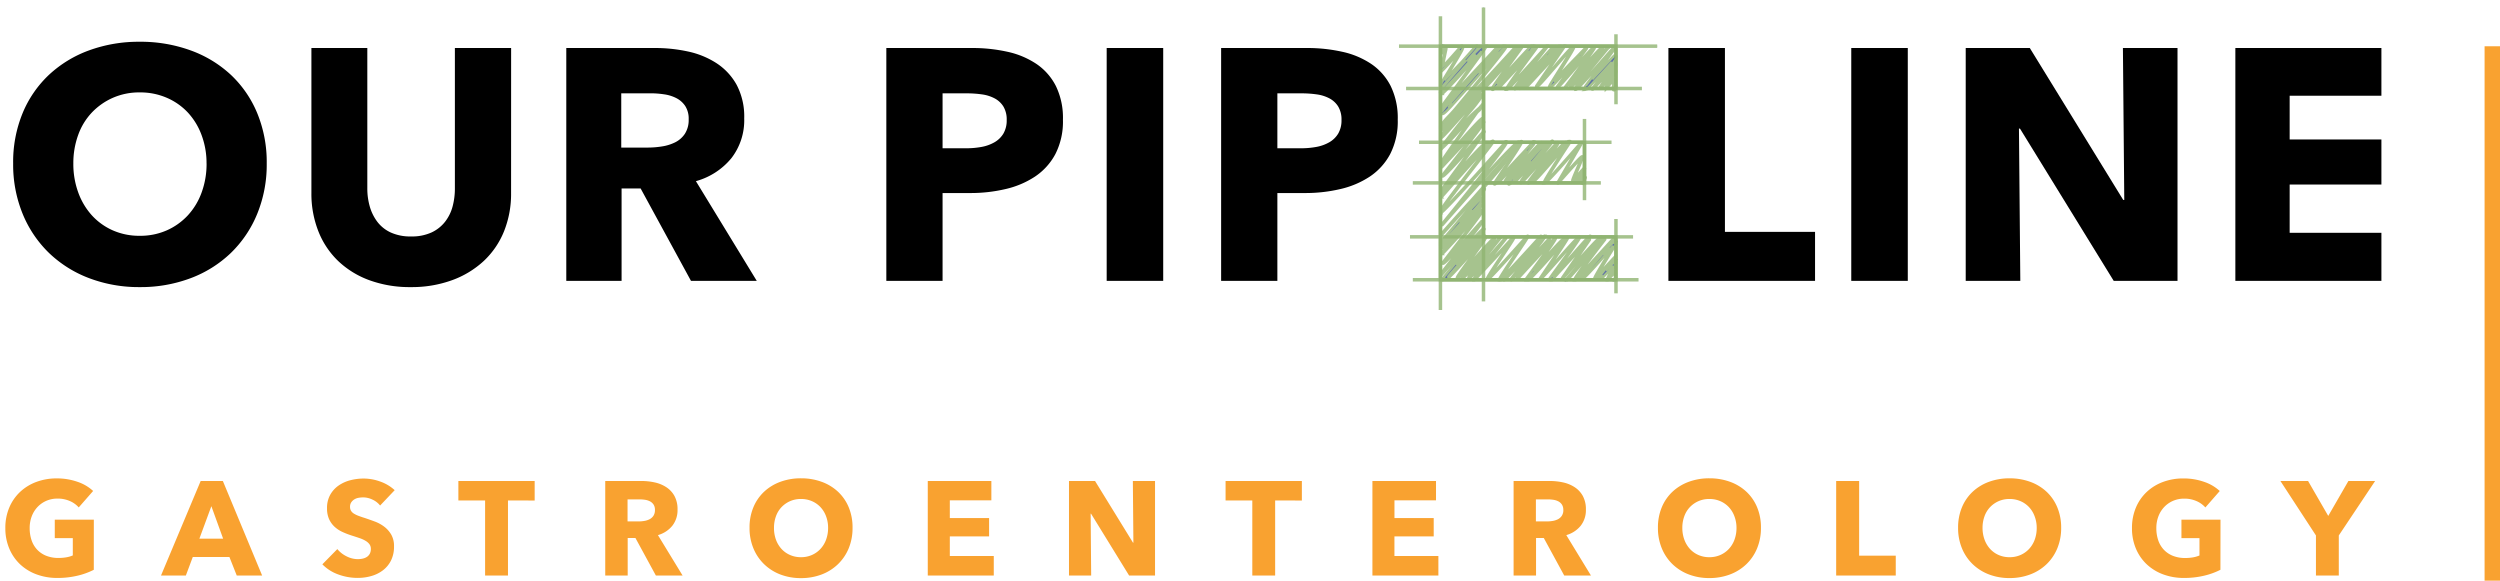
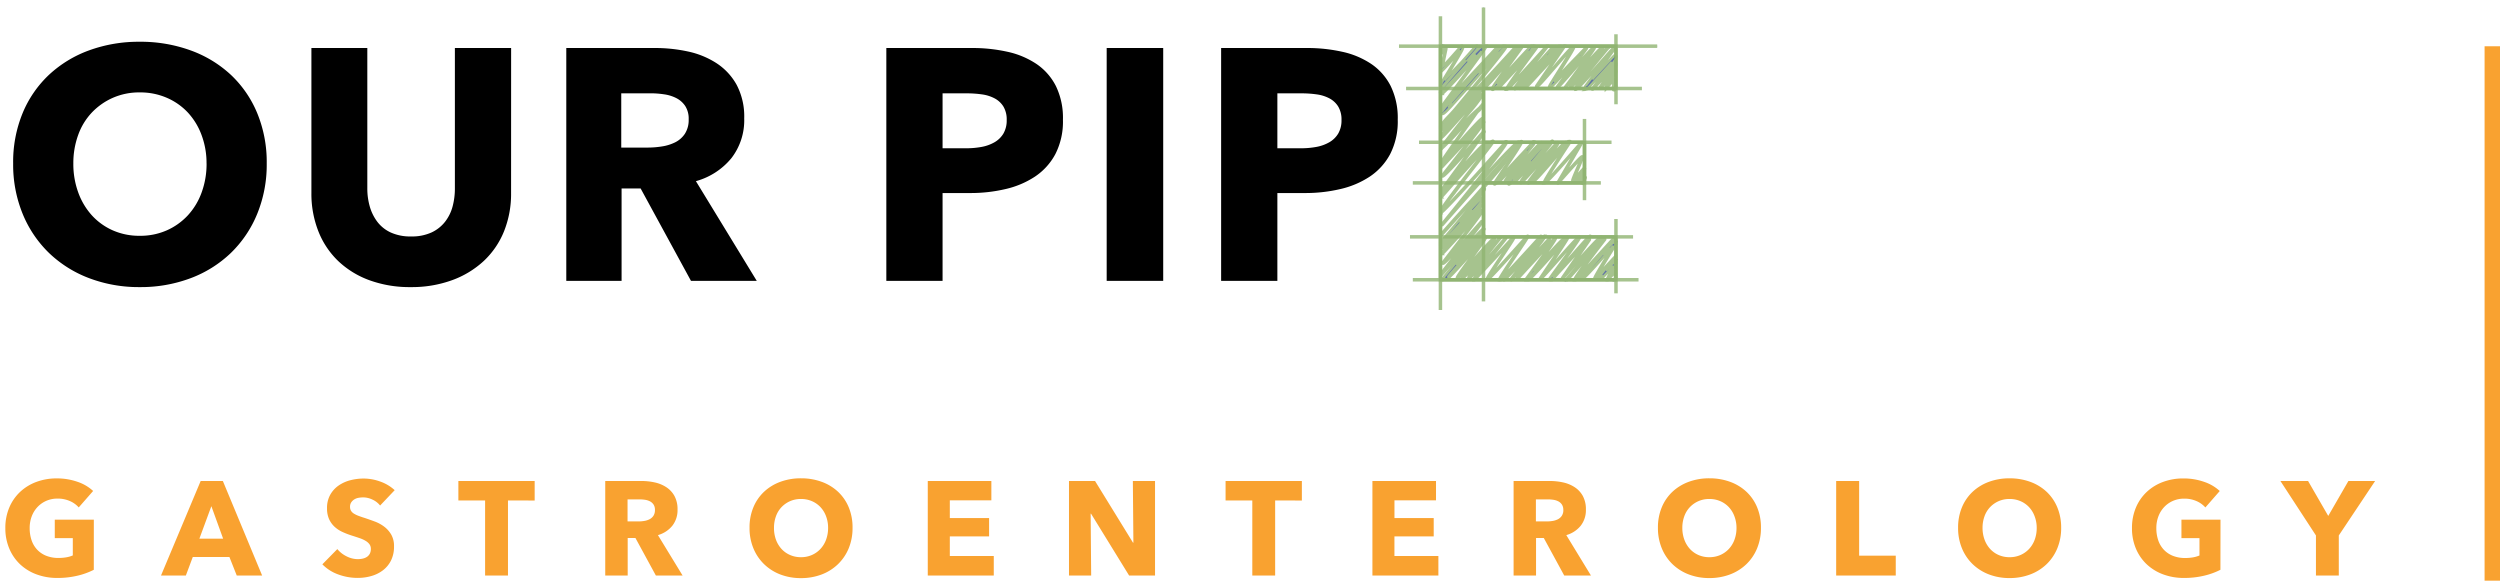
<svg xmlns="http://www.w3.org/2000/svg" width="243.25" height="56.5" viewBox="0 0 243.25 56.5">
  <defs>
    <clipPath id="a">
      <rect width="138.116" height="42.879" fill="none" />
    </clipPath>
    <clipPath id="b">
-       <path d="M0,0H71.711V42.879H0Z" transform="translate(0 0)" fill="none" />
-     </clipPath>
+       </clipPath>
    <clipPath id="c">
      <rect width="25.154" height="29.456" fill="#364d93" stroke="#90b472" stroke-width="0.25" />
    </clipPath>
    <clipPath id="e">
      <rect width="17.35" height="23.038" fill="#364d93" stroke="#90b472" stroke-width="0.25" />
    </clipPath>
  </defs>
  <g transform="translate(-162 -125)">
    <g transform="translate(162 125)">
      <g transform="translate(0 0)" clip-path="url(#a)">
        <path d="M25.952-11.424a12.634,12.634,0,0,1-.928,4.912A11.184,11.184,0,0,1,22.448-2.7a11.461,11.461,0,0,1-3.92,2.448A13.751,13.751,0,0,1,13.6.608,13.622,13.622,0,0,1,8.688-.256,11.494,11.494,0,0,1,4.784-2.7,11.184,11.184,0,0,1,2.208-6.512a12.634,12.634,0,0,1-.928-4.912,12.484,12.484,0,0,1,.928-4.912,10.755,10.755,0,0,1,2.576-3.728,11.476,11.476,0,0,1,3.9-2.368,14.091,14.091,0,0,1,4.912-.832,14.225,14.225,0,0,1,4.928.832,11.446,11.446,0,0,1,3.92,2.368,10.755,10.755,0,0,1,2.576,3.728A12.484,12.484,0,0,1,25.952-11.424Zm-5.856,0a7.774,7.774,0,0,0-.48-2.752,6.557,6.557,0,0,0-1.328-2.192,6.13,6.13,0,0,0-2.048-1.44,6.483,6.483,0,0,0-2.64-.528,6.371,6.371,0,0,0-2.624.528,6.353,6.353,0,0,0-2.048,1.44A6.228,6.228,0,0,0,7.6-14.176a8.014,8.014,0,0,0-.464,2.752,8.094,8.094,0,0,0,.48,2.832A6.707,6.707,0,0,0,8.944-6.368a6.064,6.064,0,0,0,2.032,1.456,6.371,6.371,0,0,0,2.624.528,6.371,6.371,0,0,0,2.624-.528,6.237,6.237,0,0,0,2.048-1.456,6.567,6.567,0,0,0,1.344-2.224A8.094,8.094,0,0,0,20.1-11.424Zm29.632,2.88a9.75,9.75,0,0,1-.688,3.728,8.1,8.1,0,0,1-1.968,2.88A9.076,9.076,0,0,1,43.984-.064a11.452,11.452,0,0,1-4.016.672,11.417,11.417,0,0,1-4.032-.672A8.759,8.759,0,0,1,32.9-1.936a8.127,8.127,0,0,1-1.92-2.88A9.955,9.955,0,0,1,30.3-8.544V-22.656h5.44V-8.992a6.32,6.32,0,0,0,.24,1.76,4.519,4.519,0,0,0,.736,1.488A3.452,3.452,0,0,0,38.032-4.7,4.593,4.593,0,0,0,40-4.32,4.593,4.593,0,0,0,41.968-4.7,3.591,3.591,0,0,0,43.3-5.744a4.14,4.14,0,0,0,.736-1.488,6.743,6.743,0,0,0,.224-1.76V-22.656h5.472ZM67.232,0l-4.9-8.992H60.48V0H55.1V-22.656h8.64a15,15,0,0,1,3.184.336,8.277,8.277,0,0,1,2.784,1.136,5.942,5.942,0,0,1,1.968,2.112,6.6,6.6,0,0,1,.736,3.264,6.022,6.022,0,0,1-1.248,3.872A6.806,6.806,0,0,1,67.712-9.7L73.632,0Zm-.224-15.712a2.269,2.269,0,0,0-.336-1.3,2.3,2.3,0,0,0-.864-.768,3.753,3.753,0,0,0-1.184-.368,8.732,8.732,0,0,0-1.264-.1H60.448v5.28H63.04a8.752,8.752,0,0,0,1.376-.112,4.384,4.384,0,0,0,1.28-.4,2.443,2.443,0,0,0,.944-.832A2.465,2.465,0,0,0,67.008-15.712Zm36.416.032a6.951,6.951,0,0,1-.736,3.344,6.047,6.047,0,0,1-1.984,2.192,8.757,8.757,0,0,1-2.88,1.216,14.762,14.762,0,0,1-3.392.384h-2.72V0H86.24V-22.656h8.32a15.615,15.615,0,0,1,3.472.368,8.188,8.188,0,0,1,2.816,1.184,5.737,5.737,0,0,1,1.888,2.144A7.074,7.074,0,0,1,103.424-15.68Zm-5.472.032a2.439,2.439,0,0,0-.32-1.312,2.23,2.23,0,0,0-.864-.8,3.706,3.706,0,0,0-1.232-.384,10.3,10.3,0,0,0-1.424-.1h-2.4V-12.9h2.3a8.218,8.218,0,0,0,1.472-.128,3.951,3.951,0,0,0,1.264-.448,2.4,2.4,0,0,0,.88-.848A2.525,2.525,0,0,0,97.952-15.648ZM107.68,0V-22.656h5.5V0ZM136-15.68a6.951,6.951,0,0,1-.736,3.344,6.047,6.047,0,0,1-1.984,2.192,8.757,8.757,0,0,1-2.88,1.216,14.762,14.762,0,0,1-3.392.384h-2.72V0h-5.472V-22.656h8.32a15.615,15.615,0,0,1,3.472.368,8.188,8.188,0,0,1,2.816,1.184,5.737,5.737,0,0,1,1.888,2.144A7.074,7.074,0,0,1,136-15.68Zm-5.472.032a2.439,2.439,0,0,0-.32-1.312,2.23,2.23,0,0,0-.864-.8,3.707,3.707,0,0,0-1.232-.384,10.3,10.3,0,0,0-1.424-.1h-2.4V-12.9h2.3a8.217,8.217,0,0,0,1.472-.128,3.951,3.951,0,0,0,1.264-.448,2.4,2.4,0,0,0,.88-.848A2.525,2.525,0,0,0,130.528-15.648Z" transform="translate(0 27.327)" />
      </g>
    </g>
    <g transform="translate(322 125)">
      <g clip-path="url(#b)">
        <path d="M2.336,0V-22.656h5.5V-4.768h8.768V0ZM20.128,0V-22.656h5.5V0ZM45.664,0l-9.12-14.816h-.1L36.576,0H31.264V-22.656H37.5L46.592-7.872h.1L46.56-22.656h5.312V0ZM57.5,0V-22.656H72.736v4.64H62.784v4.256h9.408v4.384H62.784v4.7H73.312V0Z" transform="translate(0 27.328)" />
      </g>
    </g>
    <g transform="translate(298.116 125.709)">
      <g clip-path="url(#c)">
        <path d="M96.375,78.353V74.142H79.205V96.963h17.17V92.7H83.489V87.539h9.825V83.493H83.489v-5.14Zm-3.153,5.231v3.864H83.4v5.341H96.284v4.083H79.3V74.233H96.284v4.028H83.4v5.322Z" transform="translate(-75.213 -70.405)" fill="#364d93" stroke="#90b472" stroke-width="0.25" />
        <g clip-path="url(#c)">
          <g transform="translate(3.898 3.628)" opacity="0.8">
            <g clip-path="url(#e)">
              <path d="M167.748,261.924a.061.061,0,0,1-.042-.016c-.044-.042,0-.106.027-.157s.08-.12.146-.209c.119-.16.292-.381.53-.676.434-.537.988-1.2,1.477-1.786.258-.309.508-.609.695-.835-.138.14-.326.338-.583.619-.485.529-1.081,1.2-1.559,1.743-1.009,1.141-1.017,1.141-1.059,1.143a.057.057,0,0,1-.041-.015c-.042-.039-.026-.1.074-.26.064-.1.164-.252.3-.438.223-.312.543-.739.951-1.269.3-.388.6-.776.851-1.092-.34.372-.766.851-1.144,1.277-.4.447-.808.909-1.118,1.247-.53.579-.566.581-.6.582a.059.059,0,0,1-.044-.016.063.063,0,0,1-.01-.012c-.18.163-.218.165-.242.167a.067.067,0,0,1-.051-.018c-.039-.036-.016-.073.051-.182.041-.066.1-.161.187-.29.159-.242.387-.58.627-.939.569-.847,1.38-2.055,1.648-2.528-.274.283-.844.924-1.361,1.5-.453.509-.921,1.035-1.291,1.437-.638.694-.686.7-.724.7a.061.061,0,0,1-.045-.016.055.055,0,0,1,.037-.095c.152-.087,1.143-1.2,1.942-2.1.388-.436.755-.848,1.037-1.156.48-.525.507-.526.542-.528a.058.058,0,0,1,.043.015c.039.037.039.079-.124.359-.093.159-.23.379-.419.672-.346.535-.8,1.2-1.192,1.795-.308.459-.6.9-.758,1.14.052-.047.121-.112.21-.2.113-.149.326-.4.729-.849.487-.54,1.115-1.212,1.619-1.751.254-.271.5-.535.687-.738l.341-.391a.055.055,0,0,1,.079,0,.057.057,0,0,1,.018.039c0,.019,0,.031-.1.146a.067.067,0,0,1,.033-.009.06.06,0,0,1,.044.016.055.055,0,0,1,.005.074c-.851,1.064-2.113,2.685-2.568,3.361.191-.212.47-.527.758-.853.488-.551,1.094-1.237,1.585-1.771.866-.943.943-.947.988-.949a.068.068,0,0,1,.049.017c.037.035.007.078-.009.1s-.032.043-.058.077c-.047.061-.118.148-.216.267-.184.224-.435.525-.727.874-.609.729-1.44,1.726-1.878,2.291.1-.109.232-.256.418-.458l.422-.454.392-.446c.452-.514.918-1.046,1.288-1.451.636-.7.7-.7.739-.7a.07.07,0,0,1,.02,0c.076-.071.093-.071.11-.072a.059.059,0,0,1,.043.016c.039.036.01.072-.027.118l-.1.12c-.08.1-.2.239-.354.421-.26.307-.624.734-1.081,1.269h0l.513-.558c.38-.413.739-.8,1-1.089.449-.485.451-.485.482-.486a.055.055,0,0,1,.04.015c.042.039.011.08-.062.18-.046.062-.115.152-.211.274-.18.229-.425.535-.71.89-.618.771-1.576,1.965-1.923,2.471.333-.342,1.01-1.1,1.58-1.738.423-.473.86-.962,1.191-1.323.567-.618.6-.619.638-.621a.059.059,0,0,1,.043.016c.045.042.023.1-.105.3-.082.123-.2.294-.374.521-.313.418-.731.953-1.136,1.471-.228.292-.469.6-.677.87.475-.541,1.135-1.291,1.714-1.925,1.147-1.257,1.246-1.261,1.3-1.264a.07.07,0,0,1,.052.018.055.055,0,0,1,0,.077c-1.043,1.145-2.631,2.933-3.048,3.5.321-.308,1.044-1.14,1.647-1.834.4-.455.8-.925,1.117-1.27.534-.589.588-.592.627-.594a.065.065,0,0,1,.049.017c.034.031.011.067,0,.09l-.038.058-.141.216c-.3.454-.852,1.3-1.347,2.078-.6.939-.81,1.32-.884,1.473a11.308,11.308,0,0,0,.936-.957c.518-.566,1.129-1.262,1.621-1.822.864-.984.869-.984.908-.986a.057.057,0,0,1,.041.015.055.055,0,0,1,.01.068l-1.962,3.353c1.854-2.106,1.956-2.111,2.007-2.114a.063.063,0,0,1,.047.017c.031.029.025.069-.008.168-.021.061-.053.146-.1.26-.084.21-.2.491-.321.763-.152.355-.331.776-.412,1,.13-.137.339-.374.506-.562.456-.515.461-.515.5-.517a.058.058,0,0,1,.041.015c.039.036.027.07-.1.279-.064.106-.156.252-.274.433l-.024.037c.235-.264.257-.277.289-.278a.06.06,0,0,1,.042.015c.032.029.025.056-.036.229-.034.1-.079.22-.123.338l-.042.113.107-.117c.17-.186.17-.186.195-.187a.054.054,0,0,1,.038.014.06.06,0,0,1,.01.074c-.052.125-.091.22-.121.293.024-.023.03-.023.043-.024l0,.055-.038.04a.054.054,0,0,0,.074,0c-.009.009-.072.077-.114.122-.083.09-.083.09-.106.091a.053.053,0,0,1-.039-.015c-.028-.026-.037-.035.084-.332-.236.258-.237.258-.265.259a.056.056,0,0,1-.04-.015c-.032-.03-.032-.03.108-.409.034-.091.077-.207.111-.3-.077.084-.172.193-.252.283-.316.359-.32.359-.354.36a.058.058,0,0,1-.041-.015.055.055,0,0,1-.008-.07c.17-.253.4-.6.567-.869l-.153.173c-.591.668-.633.7-.678.7a.058.058,0,0,1-.042-.015c-.05-.046-.043-.1.445-1.239.154-.36.337-.79.408-.992-.187.166-.711.71-2.123,2.322-.119.136-.119.136-.143.138a.055.055,0,0,1-.05-.082l2-3.419c-.148.167-.335.379-.534.605-.5.568-1.12,1.275-1.643,1.846-.931,1.016-1.021,1.021-1.069,1.023a.069.069,0,0,1-.052-.018c-.039-.037-.021-.094.035-.209.04-.081.1-.2.188-.342.147-.253.365-.607.647-1.052.5-.794,1.1-1.7,1.39-2.146-.332.344-.927,1.028-1.431,1.609-.418.481-.85.978-1.188,1.35-.534.588-.63.64-.682.642a.067.067,0,0,1-.05-.018c-.049-.045-.012-.115.095-.263.075-.1.191-.252.344-.438.258-.313.625-.741,1.093-1.272.238-.27.478-.54.7-.786l-.286.312c-.623.683-1.336,1.5-1.808,2.033l-.383.435c-.161.182-.161.182-.189.183a.055.055,0,0,1-.04-.015c-.044-.041-.014-.094.077-.227.06-.087.149-.21.274-.375.232-.308.55-.714.887-1.145.526-.673,1.2-1.54,1.483-1.951-.323.332-.979,1.066-1.573,1.731-.424.475-.863.966-1.2,1.329-.57.621-.605.623-.642.624a.059.059,0,0,1-.043-.016c-.045-.042-.029-.1.154-.367.111-.16.274-.379.5-.671.41-.533.939-1.192,1.405-1.773l.307-.383-.683.742c-.507.551-1.031,1.121-1.445,1.567-.719.774-.731.774-.764.775a.055.055,0,0,1-.044-.09c.374-.436,1.015-1.182,1.62-1.889-.452.51-.919,1.035-1.288,1.437-.642.7-.692.7-.733.7H167.9c-.1.1-.124.1-.144.1h0" transform="translate(-160.939 -248.314)" fill="#364d93" stroke="#90b472" stroke-width="0.25" />
              <path d="M174.808,76.526a.051.051,0,0,1-.035-.015c-.022-.02-.022-.02-.013-.229,0-.109.012-.25.018-.384,0-.1.01-.214.014-.3-.161.163-.511.554-.739.813a.055.055,0,0,1-.088-.064c.231-.385.553-.925.764-1.29-1.1,1.24-1.15,1.242-1.192,1.244a.059.059,0,0,1-.043-.016c-.037-.034-.016-.066.039-.152.031-.048.077-.118.14-.212.117-.175.278-.41.447-.658.18-.264.395-.579.564-.832l-.555.6-.889.958-.31.331c-.136.144-.136.144-.162.145a.056.056,0,0,1-.039-.015.055.055,0,0,1-.006-.073c.613-.807,1.439-1.9,1.919-2.562l-.559.61c-1.84,2.01-1.858,2.011-1.9,2.012a.057.057,0,0,1-.04-.015.074.074,0,0,1-.012-.014c-.093.085-.111.086-.126.087a.058.058,0,0,1-.043-.016c-.04-.037-.008-.075.028-.12l.1-.119a.054.054,0,0,1-.035-.015c-.036-.033-.01-.071.011-.1l.06-.084c.049-.068.122-.167.222-.3.188-.252.451-.6.729-.975.479-.639,1.068-1.425,1.454-1.952-.192.216-.422.478-.659.746-.553.628-1.179,1.34-1.705,1.914-.925,1.008-1.015,1.013-1.064,1.015a.07.07,0,0,1-.052-.018c-.045-.042-.025-.11.083-.28.072-.114.185-.274.335-.476.252-.339.615-.8,1.077-1.373.155-.192.311-.383.462-.568-.757.812-1.7,1.828-2.338,2.514a.055.055,0,0,1-.077,0c-.046-.043,0-.1.074-.2.056-.074.139-.178.256-.319.217-.263.522-.622.844-1,.657-.774,1.606-1.892,1.855-2.271a12.349,12.349,0,0,0-.888.911c-.508.555-1.12,1.251-1.612,1.811-.956,1.087-.962,1.087-1,1.089a.057.057,0,0,1-.041-.015c-.036-.033-.014-.064.02-.109l.077-.1c1.744-2.333,2.356-3.2,2.563-3.514-.1.1-.277.272-.561.585-.369.406-.825.929-1.265,1.434-.376.431-.73.839-1.005,1.143-.468.518-.509.52-.545.522a.061.061,0,0,1-.046-.016.055.055,0,0,1-.007-.073c.612-.822,1.585-2.13,2.2-2.965l-.348.39c-.491.552-1.1,1.239-1.595,1.774-.871.946-.938.95-.983.952a.065.065,0,0,1-.047-.017.069.069,0,0,1-.021-.049.121.121,0,0,1,.019-.068.512.512,0,0,1,.072-.162c.045-.081.113-.2.209-.352.177-.29.423-.679.683-1.091.5-.787,1.154-1.829,1.313-2.161a6.872,6.872,0,0,0-.564.581c-.337.373-.762.867-1.173,1.344s-.8.926-1.108,1.271c-.49.543-.581.591-.632.594a.068.068,0,0,1-.051-.018.055.055,0,0,1-.008-.071l2.354-3.442c-.342.368-.835.9-1.318,1.43-.505.55-1.028,1.119-1.428,1.55-.687.74-.7.74-.732.741a.056.056,0,0,1-.04-.015c-.044-.042-.023-.092.121-.284.088-.117.218-.279.4-.5.333-.4.785-.93,1.222-1.441.395-.461.819-.957,1.124-1.324-.758.8-2.218,2.393-3.272,3.555a.055.055,0,0,1-.078,0,.052.052,0,0,1,0-.076h0l0,0,.019-.023.068-.079.251-.289c.49-.564,1.668-1.92,2.379-2.777-.142.158-.318.351-.535.587-.624.679-1.361,1.464-1.849,1.984-.218.232-.4.424-.466.5l-.03.034a.055.055,0,0,1-.05.018c-.172.166-.2.167-.226.168a.062.062,0,0,1-.046-.016c-.041-.038-.008-.088.038-.158.034-.051.086-.126.156-.221.126-.172.306-.412.551-.733.447-.584,1.027-1.327,1.493-1.925l.056-.072c-.289.32-.617.682-.946,1.042-1.936,2.121-2.013,2.124-2.059,2.126a.059.059,0,0,1-.044-.016c-.042-.039-.013-.1.026-.176s.086-.149.157-.259c.126-.194.316-.471.566-.822.458-.644,1.043-1.436,1.47-2.015l.194-.263c-.826.881-2.407,2.591-3.128,3.372a.054.054,0,0,1-.038.018.055.055,0,0,1-.039-.015c-.04-.038-.013-.071.048-.145.034-.042.086-.1.158-.186.135-.158.327-.38.55-.637.594-.686,1.646-1.9,2.215-2.611-.183.2-.4.448-.626.7-.556.621-1.247,1.395-1.807,2-.988,1.072-1.056,1.075-1.1,1.077a.063.063,0,0,1-.047-.017.055.055,0,0,1,0-.077l.029-.032,0,0c-.041-.038-.019-.083.092-.257.068-.107.171-.262.307-.459.228-.331.551-.789.959-1.36s.8-1.118,1.077-1.495c-.332.359-.821.916-1.272,1.431s-.921,1.05-1.289,1.453c-.633.693-.695.7-.736.7a.066.066,0,0,1-.049-.017.055.055,0,0,1,.045-.094,26.573,26.573,0,0,0,1.946-2.112c.417-.475.81-.924,1.119-1.264.526-.579.57-.581.608-.583a.062.062,0,0,1,.046.016.055.055,0,0,1,.007.072c-.822,1.128-1.958,2.706-2.483,3.48l.253-.278c.526-.577,1.32-1.45,1.981-2.164,1.2-1.3,1.242-1.3,1.281-1.3a.058.058,0,0,1,.042.015h0c.04-.037.049-.038.061-.038a.057.057,0,0,1,.04.015c.045.042.01.107-.037.181s-.1.15-.186.26c-.148.195-.372.471-.665.822-.183.219-.383.455-.587.694.453-.489.821-.883,1.095-1.175.591-.63.6-.63.627-.632a.055.055,0,0,1,.04.015c.037.035.015.066-.037.141-.029.042-.073.1-.133.185-.114.157-.277.378-.466.634-.616.835-1.808,2.451-2.134,2.992.555-.533,2.456-2.625,3.75-4.071a.055.055,0,0,1,.078,0c.036.034.009.072-.009.1l-.053.071c-.043.058-.108.141-.2.256-.167.216-.4.511-.663.852-.646.828-1.636,2.1-2.047,2.66.08-.08.175-.179.282-.292.324-.364.852-.954,1.384-1.54.312-.344.571-.626.786-.857.928-1.036.975-1.076,1.018-1.078a.056.056,0,0,1,.041.015l0,0a.064.064,0,0,1,.027-.007.061.061,0,0,1,.045.016c.045.042.006.1-.066.2-.053.074-.135.18-.243.314-.158.2-.376.46-.652.786.286-.309.53-.57.728-.779.615-.651.641-.652.673-.654a.06.06,0,0,1,.041.015c.044.041.017.091-.106.253-.076.1-.19.241-.348.431-.293.352-.684.81-1.1,1.294s-.909,1.062-1.257,1.484c.426-.458,1.027-1.112,1.553-1.684.457-.5.888-.966,1.216-1.32.558-.6.565-.6.6-.6a.057.057,0,0,1,.04.015.055.055,0,0,1,.008.071l-2.517,3.682c.333-.345.919-1.026,1.417-1.6.419-.486.851-.989,1.192-1.365.539-.6.643-.648.7-.651a.071.071,0,0,1,.053.019c.038.036.032.087-.082.3-.068.128-.171.306-.314.543-.263.436-.611.987-.948,1.52-.222.352-.46.729-.642,1.024.145-.165.339-.377.6-.653.576-.615,1.293-1.351,1.816-1.889.258-.266.494-.508.634-.655l.139-.154a.055.055,0,0,1,.078,0,.056.056,0,0,1,.017.039c0,.01,0,.017-.014.037h0l-.029.035c.013.027-.006.054-.037.1l-.088.12-.315.427-.958,1.291-.984,1.323c.288-.319.667-.754,1.021-1.16.449-.515.913-1.048,1.286-1.457.595-.652.7-.71.76-.713a.07.07,0,0,1,.052.018c.041.038.017.084-.067.217-.054.085-.136.206-.245.362-.187.268-.457.642-.8,1.114-.334.456-.689.935-.984,1.331l.211-.24c.5-.568,1.122-1.276,1.635-1.835.909-.991,1-1,1.045-1a.07.07,0,0,1,.052.018c.049.046.021.117-.133.332-.1.139-.248.33-.454.584-.378.465-.885,1.064-1.334,1.592l-.192.226.711-.764,1.226-1.316.406-.434c.085-.09.127-.135.152-.158l0,0h0c.021-.019.028-.02.039-.02a.055.055,0,0,1,.044.09c-.008.009-.781.929-1.547,1.875a21.086,21.086,0,0,0-1.515,1.992,11.24,11.24,0,0,0,.928-.948c.521-.569,1.138-1.271,1.683-1.89,1.1-1.252,1.15-1.3,1.2-1.3a.058.058,0,0,1,.041.015c.038.036.011.077-.03.14-.027.042-.07.1-.126.182-.1.143-.248.344-.447.614-.366.5-.842,1.131-1.262,1.691l-.458.612.732-.79c.4-.435.727-.782.96-1.031.454-.485.456-.485.487-.486a.055.055,0,0,1,.04.015.048.048,0,0,1,.014.057.055.055,0,0,1,.073,0,.052.052,0,0,1,.018.035c.035-.033.043-.034.057-.034a.055.055,0,0,1,.04.015c.042.039.014.081-.08.217-.058.085-.144.207-.258.363-.191.263-.46.627-.8,1.081-.191.255-.383.51-.555.739l.617-.666.653-.7.208-.223c.093-.1.093-.1.118-.1a.054.054,0,0,1,.039.015c.04.037.015.077-.06.2-.045.072-.111.173-.2.308-.167.249-.385.569-.6.879-.133.2-.275.4-.39.573q.327-.349.994-1.1l.1-.117c.053-.059.054-.06.077-.061a.054.054,0,0,1,.04.015c.035.033.015.07-.024.145-.024.046-.061.113-.109.2-.081.142-.2.339-.341.585l-.207.35.019-.02c.422-.466.443-.467.474-.469a.059.059,0,0,1,.042.015c.02.019.02.019.013.171,0,.078-.008.182-.014.292-.007.138-.015.308-.02.425l.029-.031.122-.132c.074-.08.074-.08.1-.081l0,.055-.037.04.037-.04.038.04-.179.192-.116.125a.076.076,0,0,1-.053.029" transform="translate(-157.81 -72.098)" fill="#364d93" stroke="#90b472" stroke-width="0.25" />
              <path d="M94.344,95.031a.051.051,0,0,1-.034-.015c-.035-.033-.018-.059.025-.122l.075-.11.076-.111c-.011-.051-.024-.171-.052-.481v0c-.116.121-.345.374-.481.526-.23.256-.23.256-.257.257a.055.055,0,0,1-.052-.079c.21-.427.49-1,.664-1.358-.122.137-.276.309-.431.48-.709.782-.745.784-.78.786a.058.058,0,0,1-.042-.015c-.044-.041,0-.1.055-.171.036-.048.088-.111.157-.195l-.26.281a.055.055,0,0,1-.038.018.056.056,0,0,1-.039-.015c-.043-.041-.01-.092.076-.213.056-.078.137-.187.249-.332.155-.2.346-.442.532-.677L92.561,94.8a.055.055,0,0,1-.077,0c-.037-.034-.026-.082.054-.243.05-.1.127-.242.23-.422.173-.3.419-.72.734-1.238.293-.482.591-.965.8-1.305-.156.175-.347.391-.543.613-.451.51-1.013,1.145-1.469,1.642-.807.879-.88.883-.923.885a.067.067,0,0,1-.049-.017.049.049,0,0,1-.019-.04c-.11.105-.175.151-.212.153a.066.066,0,0,1-.05-.017c-.045-.042-.024-.1.094-.273.076-.11.195-.264.352-.46l.121-.149-.352.375c-.609.643-.638.645-.672.646a.057.057,0,0,1-.042-.015c-.044-.041-.026-.105.074-.276.066-.113.17-.272.309-.473.233-.337.568-.8,1-1.368.441-.589.892-1.177,1.181-1.55-.112.115-.259.27-.451.48-.418.458-.928,1.037-1.421,1.6-.386.439-.75.854-1.027,1.16-.469.518-.5.52-.537.521a.059.059,0,0,1-.044-.016.055.055,0,0,1,0-.076c.009-.01.865-.989,1.715-2A25.008,25.008,0,0,0,93,90.851c-.189.169-.661.645-1.833,1.941-.885.979-1.746,1.958-1.755,1.967a.055.055,0,0,1-.086-.067l2.289-3.333c-.7.729-2.233,2.4-3.322,3.605a.055.055,0,0,1-.082-.073l.121-.137c-.153.143-.185.144-.21.146a.067.067,0,0,1-.049-.017c-.037-.035-.017-.063.042-.149.032-.047.081-.114.148-.207.126-.176.3-.42.511-.7.651-.893,1.789-2.455,2.1-2.961-.367.342-1.349,1.451-2.1,2.294-.391.441-.76.857-1.039,1.165-.473.52-.5.521-.536.523a.058.058,0,0,1-.043-.015.055.055,0,0,1-.008-.071c.819-1.2,1.961-2.893,2.431-3.644l-.449.5c-.54.606-1.279,1.437-1.9,2.116-1.122,1.222-1.2,1.226-1.252,1.228a.065.065,0,0,1-.048-.017.068.068,0,0,1-.021-.049.088.088,0,0,1,0-.032c-.1.117-.107.118-.13.119a.055.055,0,0,1-.047-.087c.945-1.274,2.281-3.114,2.718-3.808-.6.626-2.249,2.412-3.406,3.671a.055.055,0,0,1-.038.018.056.056,0,0,1-.039-.015c-.044-.041-.017-.087.107-.253.076-.1.189-.243.345-.434.289-.354.686-.829,1.069-1.287.263-.315.54-.645.784-.94L86.262,92.93,85,94.28l-.416.445-.117.125c-.057.06-.057.06-.08.061a.053.053,0,0,1-.039-.015c-.045-.042-.013-.1.09-.24.067-.095.169-.229.309-.409.261-.335.618-.78,1-1.25.47-.584,1.047-1.3,1.423-1.8-.365.408-.892.994-1.422,1.577-1.944,2.136-2.034,2.14-2.082,2.143a.061.061,0,0,1-.045-.016c-.049-.045-.007-.121.039-.2s.112-.164.206-.285l.042-.053c-.611.642-.651.644-.682.646A.058.058,0,0,1,83.183,95c-.041-.038-.036-.1.107-.347.086-.152.215-.361.394-.639.329-.511.776-1.173,1.171-1.757.308-.457.623-.923.828-1.239-.185.2-.436.481-.7.78-.555.616-1.247,1.383-1.81,1.994-1,1.082-1.056,1.084-1.1,1.086a.059.059,0,0,1-.044-.016c-.043-.04-.026-.106.076-.292.067-.122.169-.291.312-.516.264-.415.625-.954.975-1.476s.772-1.152,1-1.522c-.351.384-1.006,1.1-1.66,1.805-.561.608-1.011,1.092-1.338,1.439-.631.671-.649.671-.681.673a.057.057,0,0,1-.04-.015c-.043-.04-.019-.082.108-.264.077-.11.193-.269.346-.472.256-.341.619-.813,1.077-1.4l.269-.345-.27.3c-1.72,1.925-1.857,1.932-1.916,1.935a.071.071,0,0,1-.054-.018c-.043-.04-.017-.087.1-.256.074-.105.187-.256.334-.448.248-.324.6-.77,1.043-1.326l.341-.426-.486.532c-1.8,1.96-1.854,1.963-1.9,1.964a.058.058,0,0,1-.042-.015c-.046-.042-.011-.1.08-.223.062-.083.154-.2.284-.357.241-.292.572-.68.924-1.09.413-.483.84-.982,1.172-1.387.248-.3.39-.488.469-.6-.363.349-1.255,1.354-1.938,2.123-1.259,1.417-1.4,1.562-1.462,1.565a.056.056,0,0,1-.042-.015c-.069-.064-.034-.149,1.3-1.989.424-.583.919-1.264,1.192-1.672l-.478.537c-.527.592-1.248,1.4-1.851,2.061-1.084,1.18-1.164,1.183-1.212,1.186a.066.066,0,0,1-.048-.017A.069.069,0,0,1,78,94.789a.1.1,0,0,1,.011-.051c-.118.118-.132.119-.15.119a.057.057,0,0,1-.041-.015.064.064,0,0,1-.017-.027l-.037.039c-.124.132-.124.132-.15.133a.053.053,0,0,1-.039-.015.055.055,0,0,1,0-.075c1.293-1.546,3.115-3.723,3.8-4.592-.744.75-2.532,2.708-3.782,4.112a.055.055,0,0,1-.038.018.055.055,0,0,1-.04-.015c-.042-.039-.026-.076.123-.281.086-.119.214-.288.391-.516.329-.425.774-.985,1.246-1.579.549-.691,1.175-1.462,1.614-2.035-.319.364-.721.8-1.127,1.253-1.83,2.041-1.965,2.048-2.022,2.051a.07.07,0,0,1-.052-.018.055.055,0,0,1-.006-.074c1.315-1.694,3.2-4.138,3.72-4.906-.411.41-1.347,1.457-2.069,2.264-.422.473-.821.9-1.124,1.232-.513.561-.539.562-.573.564a.058.058,0,0,1-.042-.015c-.045-.042,0-.108.033-.165s.09-.132.164-.23c.134-.177.331-.423.6-.751.493-.6,1.137-1.343,1.7-2.014.364-.43.717-.848.968-1.149-.435.459-1.124,1.242-1.675,1.87-.426.484-.828.924-1.141,1.269-.532.586-.574.588-.612.59a.061.061,0,0,1-.045-.016c-.054-.05-.019-.134.147-.359.113-.153.282-.362.519-.64.435-.513,1.018-1.147,1.581-1.778.262-.293.535-.6.784-.882l-.559.586-.382.437c-.5.577-1.024,1.155-1.433,1.6-.645.708-.756.77-.815.773a.069.069,0,0,1-.051-.018.058.058,0,0,1-.019-.042c0-.027,0-.054.273-.362l.162-.2c.168-.2.407-.472.684-.8.6-.713,1.412-1.689,2.062-2.5a17.39,17.39,0,0,0,1.1-1.447c-.137.116-.439.408-1.1,1.124-1.571,1.776-2.954,3.3-2.97,3.314a.055.055,0,0,1-.082-.073c.01-.011,1-1.141,2.006-2.259.386-.428.7-.776.967-1.059.284-.321.574-.65.863-.98,1.11-1.268,1.991-2.3,2.618-3.072.372-.457.657-.825.848-1.094a2.124,2.124,0,0,0,.287-.477,8.714,8.714,0,0,0-1.313,1.245c-.639.667-1.493,1.593-2.537,2.754-1.778,1.976-3.516,3.971-3.534,3.991a.055.055,0,0,1-.084-.071c.016-.019,1.572-1.92,3.113-3.852.905-1.134,1.628-2.057,2.148-2.742.4-.527.639-.859.781-1.069l-.194.216c-.752.838-2.152,2.4-3.424,3.783-2.371,2.582-2.49,2.588-2.548,2.59a.064.064,0,0,1-.047-.017c-.048-.045-.054-.11.274-.6.192-.284.474-.675.862-1.194.709-.948,1.609-2.108,2.4-3.131.617-.794,1.207-1.554,1.454-1.894-.218.189-.7.67-1.79,1.862-.964,1.06-2.034,2.276-2.608,2.929l-.308.349c-.128.145-.128.145-.153.146a.056.056,0,0,1-.04-.015c-.05-.047-.021-.126.127-.338.1-.145.257-.349.464-.607.349-.433.847-1.025,1.482-1.759s1.278-1.463,1.706-1.945c-.239.242-.581.6-1.074,1.145-.8.875-1.693,1.9-2.229,2.506l-.347.395c-.145.164-.145.164-.171.165a.055.055,0,0,1-.047-.087c1.286-1.739,3.071-4.178,3.839-5.285-.738.843-1.286,1.456-1.634,1.843-1.758,1.949-1.891,1.956-1.948,1.959a.071.071,0,0,1-.052-.018.055.055,0,0,1-.006-.074c1.249-1.572,2.994-3.8,3.685-4.757-.792.847-2.608,2.8-3.677,3.946a.055.055,0,0,1-.077,0c-.043-.04-.023-.087.116-.261.083-.1.208-.252.382-.45.323-.37.764-.86,1.232-1.378.829-.92,1.926-2.138,2.211-2.54a12.22,12.22,0,0,0-.915.938c-.53.579-1.168,1.306-1.731,1.947-.34.387-.661.753-.894,1.012-.391.436-.411.437-.443.438a.057.057,0,0,1-.042-.015c-.039-.036-.022-.071.081-.233.061-.1.154-.237.277-.417.215-.317.529-.769.933-1.344.67-.955,1.465-2.072,2-2.819-.3.326-.691.75-1.213,1.3l-.055.058a25.167,25.167,0,0,1-1.8,1.88l-.261.27a.055.055,0,0,1-.08-.074l.091-.1a.055.055,0,0,1,0-.067c1.31-1.7,3.164-3.989,3.812-4.878-.416.431-1.186,1.166-1.838,1.9-.453.507-.88.986-1.212,1.348-.563.615-.6.617-.632.618a.058.058,0,0,1-.043-.016c-.059-.055-.041-.161.225-.536.137-.194.335-.449.588-.761-.526.525-.6.528-.641.53a.073.073,0,0,1-.055-.019c-.05-.047-.028-.11.2-.39.142-.175.357-.42.655-.75.556-.616,1.323-1.31,2.135-2.179.995-1.065,2.024-2.167,2.819-3.055.431-.481.747-.849.969-1.124.053-.066.1-.125.137-.176-.59.655-1.941,2.151-3.3,3.633C77.627,80.222,77.5,80.1,77.434,80.1a.062.062,0,0,1-.045-.016c-.038-.036-.009-.074.022-.115l.09-.115c.075-.094.186-.23.34-.418.291-.355.7-.72,1.17-1.29.946-1.144,2.122-2.567,3.077-3.745,1.043-1.288,1.459-1.838,1.615-2.068-.094.083-.246.229-.492.486-.1.114-.225.249-.372.408-.263.286-.567.612-.9.965-.556.616-1.169,1.3-1.768,1.977-.63.708-1.226,1.377-1.674,1.869-.75.823-.791.7-.83.7a.059.059,0,0,1-.044-.016.064.064,0,0,1-.02-.045.093.093,0,0,1,.013-.051c-.166.175-.183.176-.206.177a.057.057,0,0,1-.042-.015.055.055,0,0,1,0-.077l.237-.255c0-.034.028.054.052.018s.087-.124.158-.216c.131-.171.33-.416.591-.729.439-.526,1.058-1.253,1.842-2.158l.422-.486-.337.362-1.864,2-.614.659-.172.184-.045.049c-.016.017-.053.056-.093.019s-.008-.071,0-.087l.032-.044.122-.167.441-.6c.853-1.159,2.59-3.52,3.371-4.613l-.656.727c-.618.686-1.387,1.54-2.015,2.22-1.111,1.2-1.176,1.206-1.22,1.208a.061.061,0,0,1-.045-.016c-.015-.014-.033-.043,0-.086l.026-.029.1-.11.364-.4c.658-.714,2.089-2.265,2.891-3.18-.223.239-.486.519-.77.819-.2.228-.416.468-.631.707-.547.608-.951,1.047-1.252,1.363-.566.639-.575.639-.609.641a.057.057,0,0,1-.025,0c-.2.181-.238.183-.263.184a.069.069,0,0,1-.051-.018c-.042-.039-.007-.086.043-.152.035-.046.089-.114.16-.2.13-.158.317-.378.572-.675.468-.544,1.079-1.244,1.618-1.861l.222-.255c-.348.384-.719.8-1.03,1.146-1.292,1.444-1.353,1.5-1.4,1.5a.058.058,0,0,1-.041-.015c-.039-.036-.014-.088.014-.132a.063.063,0,0,1-.023.006.06.06,0,0,1-.043-.016.058.058,0,0,1-.018-.041c0-.023,0-.044.15-.215,0-.027.015-.062.047-.118s.067-.117.124-.211c.106-.177.253-.417.422-.695.38-.622,1.019-1.668,1.274-2.152l-.095.106c-1.636,1.831-1.808,1.975-1.871,1.978a.058.058,0,0,1-.061-.056.054.054,0,0,1,.009-.033.068.068,0,0,1,0-.009c0-.025,0-.059.205-.3a.062.062,0,0,1-.036-.016c-.025-.023-.025-.023.031-.3.027-.135.066-.324.116-.562s.111-.53.179-.852c-.039.045-.08.094-.11.13-.122.145-.132.157-.163.159a.056.056,0,0,1-.041-.015c-.027-.025-.027-.025.015-.485,0-.047.009-.1.012-.139l-.041.044-.111.119c-.067.072-.067.072-.09.073l0-.055.037-.04-.037.04-.036-.041c.01-.01.093-.1.159-.171l.1-.108c.06-.065.06-.065.084-.066a.054.054,0,0,1,.039.015c.023.021.023.021-.006.339-.008.087-.018.2-.025.287l.022-.026c.193-.231.234-.271.276-.274a.059.059,0,0,1,.044.016h0c.021.021.018.036.008.082-.179.844-.3,1.439-.35,1.678.3-.265,1.228-1.316,1.816-2a.055.055,0,0,1,.079,0c.031.029.02.063-.011.108a.105.105,0,0,1,.04-.019.043.043,0,0,1,.035-.016.055.055,0,0,1,.057.053c0,.015,0,.02-.017.041h0l0,0-.029.031-.011.012c.009.042-.019.119-.112.3-.075.145-.186.343-.34.606-.28.479-.649,1.083-.946,1.569-.147.24-.29.474-.4.652l.008-.008c.264-.281.622-.652,1-1.044.216-.223.452-.468.684-.71.471-.526.952-1.071,1.347-1.524a.055.055,0,0,1,.038-.019.056.056,0,0,1,.031.008c.041-.04.05-.04.063-.041a.056.056,0,0,1,.04.015c.032.03.022.059-.018.111.04-.03.054-.03.068-.031a.061.061,0,0,1,.045.016c.039.036.007.077-.019.109l-.078.1c-.065.077-.159.188-.29.339-.2.226-.452.521-.733.842,1.32-1.437,1.426-1.442,1.475-1.445a.068.068,0,0,1,.05.018.059.059,0,0,1,.019.042s0,.005,0,.008a.065.065,0,0,1,.027.015c.032.029.026.064-.019.132.312-.343.317-.343.347-.344a.056.056,0,0,1,.04.015c.036.034.01.075-.014.115s-.045.069-.08.121c-.067.1-.169.244-.3.431-.235.329-.576.8-1.015,1.4-.8,1.091-1.733,2.364-2.352,3.207l-.06.081,4.792-5.14a.055.055,0,0,1,.081.073c-1.6,1.815-3.812,4.353-4.808,5.568l.009-.01c.269-.3.578-.654.894-1.013.853-.969,1.914-2.175,2.777-3.116,1.333-1.454,1.62-1.655,1.726-1.661a.08.08,0,0,1,.06.021.061.061,0,0,1,.019.043.081.081,0,0,1,0,.011.206.206,0,0,1,.105-.052.069.069,0,0,1,.051.018c.044.041.016.1-.091.258-.073.108-.187.263-.339.461-.27.353-.673.861-1.2,1.511-.968,1.2-2.18,2.663-3.155,3.841-.506.611-.97,1.046-1.271,1.414,1.179-1.175,4.606-4.808,6.983-7.453a.055.055,0,0,1,.078,0c.061.057.033.166-.289.578-.21.268-.525.637-.962,1.127-.805.9-1.87,2.043-2.9,3.145-.778.833-1.514,1.493-2.063,2.1-.511.564-.749.849-.851.989A11.192,11.192,0,0,0,79.5,78.53l.191-.208q.664-.762,1.521-1.718c.63-.7,1.268-1.406,1.84-2.032.491-.551.941-1.056,1.29-1.441.742-.818.774-.82.812-.821a.058.058,0,0,1,.042.015.055.055,0,0,1,0,.077c-.013.014-.9.971-2.066,2.243l-.427.48c-.955,1.074-2.029,2.281-2.934,3.27-.38.437-.712.7-.993,1.033-.371.444-.656.8-.848,1.064a3.487,3.487,0,0,0-.254.384c.276-.271,1.015-1.1,1.679-1.844.5-.56,1.016-1.011,1.418-1.449.691-.752.74-.754.779-.756a.061.061,0,0,1,.045.016c.038.036.01.079-.029.138-.027.041-.069.1-.124.178-.1.142-.254.349-.453.615-.334.447-.8.939-1.4,1.714-.558.73-1.121,1.464-1.516,1.976.352-.391.8-.884,1.242-1.374a20.452,20.452,0,0,1,1.946-1.935l.316-.363a.055.055,0,0,1,.079,0,.064.064,0,0,1,.02.045c0,.025,0,.062-.211.321l-.009.013-.1.141c-.086.121-.21.168-.362.381-.755,1.06-2.536,3.563-3.185,4.529.244-.27.6-.675.967-1.094.57-.649,1.216-1.385,1.751-1.969.936-1.022,1.031-1.026,1.082-1.029a.072.072,0,0,1,.054.019c.047.044.03.1-.161.351-.116.15-.29.358-.529.635-.383.443-.875.991-1.37,1.54L81,80.182l.462-.494.13-.139c.062-.065.062-.065.085-.066a.054.054,0,0,1,.039.015c.042.039.03.081-.135.323-.1.143-.246.347-.44.608-.327.439-.791,1.045-1.378,1.8-.694.892-1.4,1.787-1.771,2.255.259-.249.733-.74,1.6-1.7.407-.452,1.09-1.217,2.027-2.294.067-.077.067-.077.091-.079a.054.054,0,0,1,.04.015c.039.037.01.087-.024.146s-.069.113-.126.2c-.1.158-.262.386-.469.679-.347.492-.837,1.172-1.456,2.022-.5.691-1.012,1.384-1.407,1.921.538-.611,1.258-1.427,1.911-2.143,1.48-1.624,1.6-1.63,1.66-1.633a.072.072,0,0,1,.053.019.055.055,0,0,1,0,.076c-.011.012-1.075,1.2-2.131,2.419-.961,1.11-1.5,1.761-1.791,2.143.585-.665,1.65-1.876,2.609-2.929,1.8-1.982,1.946-1.989,2.007-1.992a.072.072,0,0,1,.054.019c.041.038.022.072-.1.246-.073.1-.183.249-.336.449-.287.376-.682.885-1.139,1.473-.768.989-1.639,2.11-2.337,3.042a17.144,17.144,0,0,0-1.164,1.659c.2-.172.794-.755,2.428-2.536,1.261-1.374,2.642-2.912,3.383-3.739l.356-.4c.145-.161.145-.161.169-.162a.055.055,0,0,1,.04.015c.045.042.013.112-.027.187s-.1.163-.177.283c-.15.222-.38.538-.683.94-.511.676-1.237,1.606-2.159,2.763-.489.614-.983,1.228-1.432,1.784.519-.586,1.1-1.242,1.691-1.895,3.619-4.021,3.86-4.034,3.951-4.038a.079.079,0,0,1,.06.02c.059.055.042.166-.221.55-.176.256-.451.616-.818,1.07-.587.727-1.418,1.706-2.47,2.911a.138.138,0,0,1,.078-.034.067.067,0,0,1,.05.017c.044.041.019.107-.044.212-.047.079-.124.191-.227.332-.182.249-.458.6-.819,1.051-.424.526-.923,1.131-1.39,1.693.4-.445.807-.9,1.169-1.3,1.02-1.111,1.106-1.115,1.158-1.117a.069.069,0,0,1,.051.018.059.059,0,0,1,.018.04c0,.014,0,.026-.039.077,0,.044-.044.109-.13.221s-.206.258-.38.459c-.322.375-.764.87-1.232,1.395-.537.6-1.092,1.205-1.52,1.706-.335.392-.517.624-.615.761.3-.306.943-1.017,1.523-1.677.481-.547.979-1.114,1.372-1.544.677-.741.741-.744.784-.746a.066.066,0,0,1,.049.017c.044.041.012.08-.091.211-.063.08-.157.195-.288.351-.244.293-.589.7-.954,1.133-.722.853-1.716,2.01-2.2,2.633.319-.345.8-.868,1.276-1.4.524-.586,1.065-1.192,1.5-1.66.744-.808.795-.81.836-.812a.061.061,0,0,1,.045.016c.04.037.009.091-.018.139s-.062.1-.114.178c-.095.14-.238.342-.427.6-.317.434-.766,1.014-1.334,1.76-.676.888-1.363,1.779-1.719,2.239.263-.253.758-.768,1.687-1.8.889-.991,1.749-1.968,1.758-1.978a.055.055,0,0,1,.038-.019.056.056,0,0,1,.04.015c.044.041.029.086-.16.351-.111.156-.276.375-.5.669-.419.543-.977,1.228-1.518,1.909-.381.48-.786.991-1.111,1.407.359-.4.809-.9,1.262-1.4,2.039-2.239,2.131-2.225,2.181-2.228a.061.061,0,0,1,.045.016c.04.037.008.083-.029.136s-.069.095-.124.167c-.1.133-.256.308-.456.556-.337.417-.81.994-1.407,1.716l-.753.909c.584-.633,1.24-1.345,1.762-1.906.289-.311.505-.541.66-.7.278-.293.285-.275.314-.276a.057.057,0,0,1,.04.015.058.058,0,0,1,.018.039c0,.026-.011.035-.241.285a.055.055,0,0,1,.018.088c-.006.006-.409.431-.935.995l-.62.678-.869.948c-.538.6-.791.913-.908,1.073.153-.14.45-.44,1.025-1.067.6-.65,1.3-1.447,1.822-2.029.222-.25.415-.466.551-.619.232-.258.233-.258.263-.26a.055.055,0,0,1,.04.015c.072.067.029.174-1.4,2.136-.417.573-.908,1.248-1.151,1.617.267-.285.73-.806,1.181-1.315.477-.537.969-1.092,1.368-1.526.691-.752.747-.755.788-.757a.063.063,0,0,1,.047.017c.048.045.023.113-.112.3-.088.124-.22.294-.4.52-.339.416-.789.942-1.225,1.451-.33.385-.684.8-.936,1.105.707-.737,2.155-2.325,3.189-3.472a.055.055,0,0,1,.083.071c-1.028,1.263-2.507,3.107-2.91,3.674.2-.178.667-.641,1.715-1.815.835-.935,1.642-1.874,1.65-1.883a.055.055,0,0,1,.084.07c-.939,1.184-2.242,2.848-2.819,3.628.727-.763,2.357-2.533,3.517-3.8a.055.055,0,0,1,.078,0c.066.062.034.152-1.168,1.947-.488.728-1.129,1.685-1.314,2.041.424-.4,1.842-1.97,2.73-2.955.29-.322.541-.6.724-.8.308-.339.311-.321.342-.322a.056.056,0,0,1,.04.015c.04.037.017.065-.062.2-.05.084-.126.2-.231.364-.2.3-.472.709-.764,1.141-.569.843-1.388,2.056-1.615,2.485.531-.509,2.525-2.677,3.878-4.183a.055.055,0,0,1,.078,0c.038.035.005.059-.006.073l-.04.048c-.032.038-.081.093-.149.169-.128.144-.312.348-.525.585-.519.577-1.231,1.367-1.815,2.04-.555.64-.818.972-.941,1.145.579-.551,2.471-2.624,3.76-4.073a.055.055,0,0,1,.078,0c.046.043.022.087-.123.3-.092.134-.23.319-.421.566-.352.456-.821,1.039-1.274,1.6-.318.4-.657.818-.921,1.154.787-.843,2.223-2.385,3.1-3.327a.055.055,0,0,1,.077,0c.044.041.017.087-.107.251-.076.1-.188.242-.343.432-.287.352-.682.825-1.065,1.281-.233.279-.487.582-.719.862l.912-.987c.525-.567.945-1.019,1.249-1.343.588-.627.6-.627.629-.628a.056.056,0,0,1,.04.015c.041.039.025.092-.083.273-.068.114-.173.276-.312.482-.234.346-.568.82-.992,1.41-.266.37-.536.741-.77,1.061.472-.533,1.093-1.232,1.647-1.838,1.279-1.4,1.376-1.4,1.428-1.407a.067.067,0,0,1,.05.018.055.055,0,0,1,0,.078c-.009.009-.909.95-1.8,1.917-1.113,1.2-1.557,1.73-1.729,1.961.159-.147.466-.459,1.055-1.1.617-.672,1.342-1.488,1.872-2.083.218-.245.406-.456.539-.6.226-.252.226-.252.257-.253a.056.056,0,0,1,.04.015c.038.035.025.074-.085.26-.065.11-.163.267-.293.469-.218.339-.526.806-.916,1.389s-.776,1.153-1.038,1.538c.295-.321.721-.8,1.138-1.273.508-.573,1.032-1.165,1.457-1.628.734-.8.8-.8.839-.8a.065.065,0,0,1,.048.017c.04.037.014.094-.028.17-.032.059-.084.142-.153.249-.122.188-.307.457-.549.8-.444.629-1,1.391-1.445,2-.191.262-.368.505-.5.684.432-.433,1.3-1.417,1.975-2.183.419-.475.815-.924,1.118-1.258.514-.566.551-.55.587-.552a.06.06,0,0,1,.044.016c.026.023.024.035-.007.07l-.535.607c.361-.375.384-.376.411-.378a.061.061,0,0,1,.041.015.055.055,0,0,1,.008.071l-2.088,3.04c.33-.372.762-.855,1.2-1.336,1.829-2.021,1.934-2.026,1.985-2.029a.063.063,0,0,1,.047.017c.047.044.024.115-.1.295-.08.121-.205.291-.372.506s-.383.483-.638.792c.2-.219.382-.427.553-.614.675-.737.789-.8.848-.8a.067.067,0,0,1,.05.018.055.055,0,0,1,.006.074c-.007.009-.723.927-1.431,1.871-.867,1.154-1.216,1.671-1.353,1.9.54-.535,2.336-2.5,3.566-3.861a.055.055,0,0,1,.081.073h0c-.022.025-.815.911-1.6,1.821-.985,1.137-1.38,1.639-1.535,1.86.288-.281.913-1,1.435-1.607.38-.44.774-.895,1.08-1.233.485-.535.575-.583.626-.586a.068.068,0,0,1,.05.018c.043.04,0,.1-.025.136l-.027.036c.24-.266.252-.266.278-.268a.057.057,0,0,1,.041.015.055.055,0,0,1,.009.069c-.69,1.1-1.661,2.689-2,3.316l.809-.871.7-.755.234-.249c.1-.111.1-.111.129-.112a.055.055,0,0,1,.039.015c.039.036.011.073-.034.134-.027.036-.067.088-.122.159-.1.132-.249.315-.4.509s-.318.4-.48.606l.19-.2.575-.617.191-.2c.089-.093.089-.093.113-.094a.055.055,0,0,1,.039.015c.043.04.007.086-.047.155-.036.046-.089.112-.163.2l-.136.161.15-.169a.054.054,0,0,1,.038-.018.053.053,0,0,1,.04.015c.03.028.022.045-.021.138l-.093.194c-.068.142-.164.339-.285.586l-.248.507c.518-.575.529-.575.563-.577a.057.057,0,0,1,.041.015c.016.015.016.015.028.146.009.1.029.321.042.423a.055.055,0,0,1,.016.01l0,0c.027-.027.031-.027.048-.028l0,.055-.037.04.037-.04.037.04c-.01.01-.1.107-.165.177l-.1.1L94.4,95a.079.079,0,0,1-.054.03m-.43-3.3c-.18.2-.4.441-.619.7.226-.252.443-.495.619-.7M78.578,77.787c-.117.128-.226.249-.324.358.115-.125.243-.266.379-.417l-.056.059m4.547-5.133-.024.023c-.276.273-.64.656-1.111,1.17-.262.286-.542.6-.828.915Z" transform="translate(-77.347 -71.993)" fill="#364d93" stroke="#90b472" stroke-width="0.25" />
            </g>
          </g>
          <g opacity="0.8">
            <g clip-path="url(#c)">
              <path d="M21.162,3.737V2.752h-.091v.984H8.275V0H8.184V3.737h-4.1V1H3.992V3.737H0v.091H3.992V7.856H.82v.091H3.992v5.14H2.078v.091H3.992v3.864H1.476v.091H3.992v5.158H1.2v.091H3.992v4.083H1.476v.091H3.992v2.9h.091v-2.9h4.1V28.49h.091V26.558h12.8v1.148h.091V26.558h2.023v-.091H21.162V22.383h1.495v-.091H21.162V20.725h-.091v1.568H8.275V17.134h9.734v1.513H18.1V17.134h1.422v-.091H18.1V13.179h2.461v-.091H18.1v-2.1h-.091v2.1H8.275V7.947h12.8V9.314h.091V7.947h2.351V7.856H21.162V3.828h3.992V3.737ZM8.275,22.383h12.8v4.083H8.275Zm-.091,4.083h-4.1V22.383h4.1Zm-4.1-9.333h4.1v5.158h-4.1Zm0-3.955h4.1v3.864h-4.1Zm4.192,0h9.733v3.864H8.275ZM4.083,7.947h4.1v5.14h-4.1Zm0-4.119h4.1V7.856h-4.1Zm4.192,0h12.8V7.856H8.275Z" fill="#364d93" stroke="#90b472" stroke-width="0.25" />
            </g>
          </g>
        </g>
      </g>
    </g>
    <path d="M9.126-.559a7.073,7.073,0,0,1-1.58.572,8.281,8.281,0,0,1-1.97.221A5.715,5.715,0,0,1,3.543-.117a4.7,4.7,0,0,1-1.6-.988A4.5,4.5,0,0,1,.9-2.632,5.037,5.037,0,0,1,.52-4.615a5.044,5.044,0,0,1,.383-2A4.453,4.453,0,0,1,1.963-8.144a4.692,4.692,0,0,1,1.586-.969,5.593,5.593,0,0,1,1.963-.338A6.033,6.033,0,0,1,7.54-9.12a4.192,4.192,0,0,1,1.521.891l-1.4,1.6A2.43,2.43,0,0,0,6.8-7.247a2.909,2.909,0,0,0-1.209-.24,2.68,2.68,0,0,0-1.079.215,2.594,2.594,0,0,0-.858.6,2.714,2.714,0,0,0-.566.91,3.193,3.193,0,0,0-.2,1.151,3.6,3.6,0,0,0,.182,1.17,2.518,2.518,0,0,0,.539.916,2.455,2.455,0,0,0,.884.6,3.166,3.166,0,0,0,1.2.214,4.505,4.505,0,0,0,.741-.059,2.763,2.763,0,0,0,.65-.188V-3.64H5.33V-5.434h3.8ZM23.036,0l-.715-1.807H18.759L18.083,0H15.665l3.861-9.2h2.158L25.506,0Zm-2.47-6.747L19.4-3.588H21.71Zm16.419-.065a2.007,2.007,0,0,0-.748-.578,2.109,2.109,0,0,0-.89-.214,2.651,2.651,0,0,0-.449.039,1.158,1.158,0,0,0-.41.149,1.012,1.012,0,0,0-.306.286.762.762,0,0,0-.123.448.723.723,0,0,0,.1.39.868.868,0,0,0,.286.273,2.549,2.549,0,0,0,.448.214q.26.1.585.2.468.156.975.344a3.646,3.646,0,0,1,.923.5,2.627,2.627,0,0,1,.689.773,2.228,2.228,0,0,1,.273,1.151,3.006,3.006,0,0,1-.292,1.371,2.735,2.735,0,0,1-.786.955,3.37,3.37,0,0,1-1.131.559,4.756,4.756,0,0,1-1.313.182A5.422,5.422,0,0,1,32.9-.111a4.049,4.049,0,0,1-1.534-.981l1.456-1.482a2.69,2.69,0,0,0,.89.7,2.417,2.417,0,0,0,1.1.279,2.211,2.211,0,0,0,.481-.052,1.2,1.2,0,0,0,.41-.169.846.846,0,0,0,.28-.312.982.982,0,0,0,.1-.468.74.74,0,0,0-.13-.442,1.27,1.27,0,0,0-.37-.331,2.984,2.984,0,0,0-.6-.273q-.357-.123-.812-.267a7.765,7.765,0,0,1-.864-.338,2.894,2.894,0,0,1-.754-.5,2.318,2.318,0,0,1-.533-.741,2.512,2.512,0,0,1-.2-1.059,2.605,2.605,0,0,1,.312-1.313,2.712,2.712,0,0,1,.819-.9A3.518,3.518,0,0,1,34.1-9.276a5.187,5.187,0,0,1,1.287-.162,4.778,4.778,0,0,1,1.592.286,4.1,4.1,0,0,1,1.424.845Zm12.441-.494V0H47.2V-7.306H44.6V-9.2h7.423v1.9ZM63.817,0,61.828-3.653h-.754V0H58.89V-9.2H62.4a6.1,6.1,0,0,1,1.293.137,3.363,3.363,0,0,1,1.131.462,2.414,2.414,0,0,1,.8.858,2.679,2.679,0,0,1,.3,1.326,2.446,2.446,0,0,1-.507,1.573,2.765,2.765,0,0,1-1.4.91L66.417,0Zm-.091-6.383a.922.922,0,0,0-.137-.526.935.935,0,0,0-.351-.312,1.525,1.525,0,0,0-.481-.15,3.547,3.547,0,0,0-.514-.039H61.061v2.145h1.053a3.555,3.555,0,0,0,.559-.045,1.781,1.781,0,0,0,.52-.163.993.993,0,0,0,.384-.338A1,1,0,0,0,63.726-6.383ZM82.953-4.641a5.133,5.133,0,0,1-.377,2A4.544,4.544,0,0,1,81.529-1.1,4.656,4.656,0,0,1,79.937-.1a5.587,5.587,0,0,1-2,.351,5.534,5.534,0,0,1-2-.351A4.669,4.669,0,0,1,74.353-1.1a4.544,4.544,0,0,1-1.046-1.547,5.133,5.133,0,0,1-.377-2,5.072,5.072,0,0,1,.377-2,4.369,4.369,0,0,1,1.046-1.514,4.662,4.662,0,0,1,1.586-.962,5.724,5.724,0,0,1,2-.338,5.779,5.779,0,0,1,2,.338,4.65,4.65,0,0,1,1.592.962,4.369,4.369,0,0,1,1.047,1.514A5.072,5.072,0,0,1,82.953-4.641Zm-2.379,0a3.158,3.158,0,0,0-.195-1.118,2.664,2.664,0,0,0-.54-.891,2.49,2.49,0,0,0-.832-.585,2.634,2.634,0,0,0-1.072-.214,2.588,2.588,0,0,0-1.066.214,2.581,2.581,0,0,0-.832.585,2.53,2.53,0,0,0-.539.891,3.256,3.256,0,0,0-.188,1.118A3.288,3.288,0,0,0,75.5-3.49a2.725,2.725,0,0,0,.539.9A2.463,2.463,0,0,0,76.869-2a2.588,2.588,0,0,0,1.066.215A2.588,2.588,0,0,0,79-2a2.534,2.534,0,0,0,.832-.591,2.668,2.668,0,0,0,.546-.9A3.288,3.288,0,0,0,80.574-4.641ZM90.272,0V-9.2H96.46v1.885H92.417V-5.59h3.822v1.781H92.417V-1.9h4.277V0Zm19.591,0-3.705-6.019h-.039L106.171,0h-2.158V-9.2h2.535L110.24-3.2h.039L110.227-9.2h2.158V0Zm14.209-7.306V0h-2.223V-7.306h-2.6V-9.2h7.423v1.9ZM133.536,0V-9.2h6.188v1.885h-4.043V-5.59H139.5v1.781h-3.822V-1.9h4.277V0ZM152.2,0l-1.989-3.653h-.754V0h-2.184V-9.2h3.51a6.1,6.1,0,0,1,1.294.137,3.363,3.363,0,0,1,1.131.462,2.414,2.414,0,0,1,.8.858,2.68,2.68,0,0,1,.3,1.326,2.446,2.446,0,0,1-.507,1.573,2.765,2.765,0,0,1-1.4.91L154.8,0Zm-.091-6.383a.922.922,0,0,0-.137-.526.935.935,0,0,0-.351-.312,1.525,1.525,0,0,0-.481-.15,3.547,3.547,0,0,0-.514-.039h-1.183v2.145H150.5a3.555,3.555,0,0,0,.559-.045,1.781,1.781,0,0,0,.52-.163.993.993,0,0,0,.383-.338A1,1,0,0,0,152.113-6.383ZM171.34-4.641a5.133,5.133,0,0,1-.377,2A4.543,4.543,0,0,1,169.917-1.1a4.656,4.656,0,0,1-1.593.995,5.586,5.586,0,0,1-2,.351,5.534,5.534,0,0,1-2-.351A4.669,4.669,0,0,1,162.74-1.1a4.543,4.543,0,0,1-1.046-1.547,5.133,5.133,0,0,1-.377-2,5.072,5.072,0,0,1,.377-2,4.369,4.369,0,0,1,1.046-1.514,4.662,4.662,0,0,1,1.586-.962,5.724,5.724,0,0,1,2-.338,5.779,5.779,0,0,1,2,.338,4.65,4.65,0,0,1,1.593.962,4.369,4.369,0,0,1,1.046,1.514A5.072,5.072,0,0,1,171.34-4.641Zm-2.379,0a3.158,3.158,0,0,0-.2-1.118,2.664,2.664,0,0,0-.539-.891,2.49,2.49,0,0,0-.832-.585,2.634,2.634,0,0,0-1.073-.214,2.588,2.588,0,0,0-1.066.214,2.581,2.581,0,0,0-.832.585,2.53,2.53,0,0,0-.54.891,3.256,3.256,0,0,0-.188,1.118,3.289,3.289,0,0,0,.195,1.15,2.725,2.725,0,0,0,.54.9,2.463,2.463,0,0,0,.826.591,2.588,2.588,0,0,0,1.066.215A2.588,2.588,0,0,0,167.388-2a2.534,2.534,0,0,0,.832-.591,2.668,2.668,0,0,0,.546-.9A3.288,3.288,0,0,0,168.961-4.641ZM178.659,0V-9.2h2.236v7.267h3.562V0Zm21.892-4.641a5.133,5.133,0,0,1-.377,2A4.543,4.543,0,0,1,199.128-1.1a4.656,4.656,0,0,1-1.593.995,5.586,5.586,0,0,1-2,.351,5.534,5.534,0,0,1-2-.351,4.669,4.669,0,0,1-1.586-.995A4.543,4.543,0,0,1,190.9-2.645a5.133,5.133,0,0,1-.377-2,5.072,5.072,0,0,1,.377-2,4.369,4.369,0,0,1,1.046-1.514,4.662,4.662,0,0,1,1.586-.962,5.724,5.724,0,0,1,2-.338,5.779,5.779,0,0,1,2,.338,4.65,4.65,0,0,1,1.593.962,4.369,4.369,0,0,1,1.046,1.514A5.072,5.072,0,0,1,200.551-4.641Zm-2.379,0a3.158,3.158,0,0,0-.2-1.118,2.664,2.664,0,0,0-.539-.891,2.49,2.49,0,0,0-.832-.585,2.634,2.634,0,0,0-1.073-.214,2.588,2.588,0,0,0-1.066.214,2.581,2.581,0,0,0-.832.585,2.53,2.53,0,0,0-.54.891,3.256,3.256,0,0,0-.188,1.118,3.289,3.289,0,0,0,.195,1.15,2.725,2.725,0,0,0,.54.9,2.463,2.463,0,0,0,.826.591,2.588,2.588,0,0,0,1.066.215A2.588,2.588,0,0,0,196.6-2a2.534,2.534,0,0,0,.832-.591,2.668,2.668,0,0,0,.546-.9A3.288,3.288,0,0,0,198.172-4.641ZM216.047-.559a7.073,7.073,0,0,1-1.58.572A8.28,8.28,0,0,1,212.5.234a5.715,5.715,0,0,1-2.035-.351,4.7,4.7,0,0,1-1.6-.988,4.5,4.5,0,0,1-1.046-1.527,5.037,5.037,0,0,1-.377-1.982,5.044,5.044,0,0,1,.383-2,4.453,4.453,0,0,1,1.059-1.527,4.692,4.692,0,0,1,1.586-.969,5.594,5.594,0,0,1,1.963-.338,6.033,6.033,0,0,1,2.028.332,4.192,4.192,0,0,1,1.521.891l-1.4,1.6a2.43,2.43,0,0,0-.858-.617,2.909,2.909,0,0,0-1.209-.24,2.68,2.68,0,0,0-1.079.215,2.594,2.594,0,0,0-.858.6,2.714,2.714,0,0,0-.566.91,3.193,3.193,0,0,0-.2,1.151,3.6,3.6,0,0,0,.182,1.17,2.518,2.518,0,0,0,.54.916,2.455,2.455,0,0,0,.884.6,3.166,3.166,0,0,0,1.2.214,4.505,4.505,0,0,0,.741-.059,2.763,2.763,0,0,0,.65-.188V-3.64h-1.755V-5.434h3.8ZM227.565-3.9V0h-2.223V-3.9l-3.458-5.3h2.691L226.538-5.8,228.5-9.2h2.6Z" transform="translate(162 181)" fill="#f9a230" />
    <path d="M0,0V52" transform="translate(404.5 129.5)" fill="none" stroke="#f9a230" stroke-width="1.5" />
  </g>
</svg>